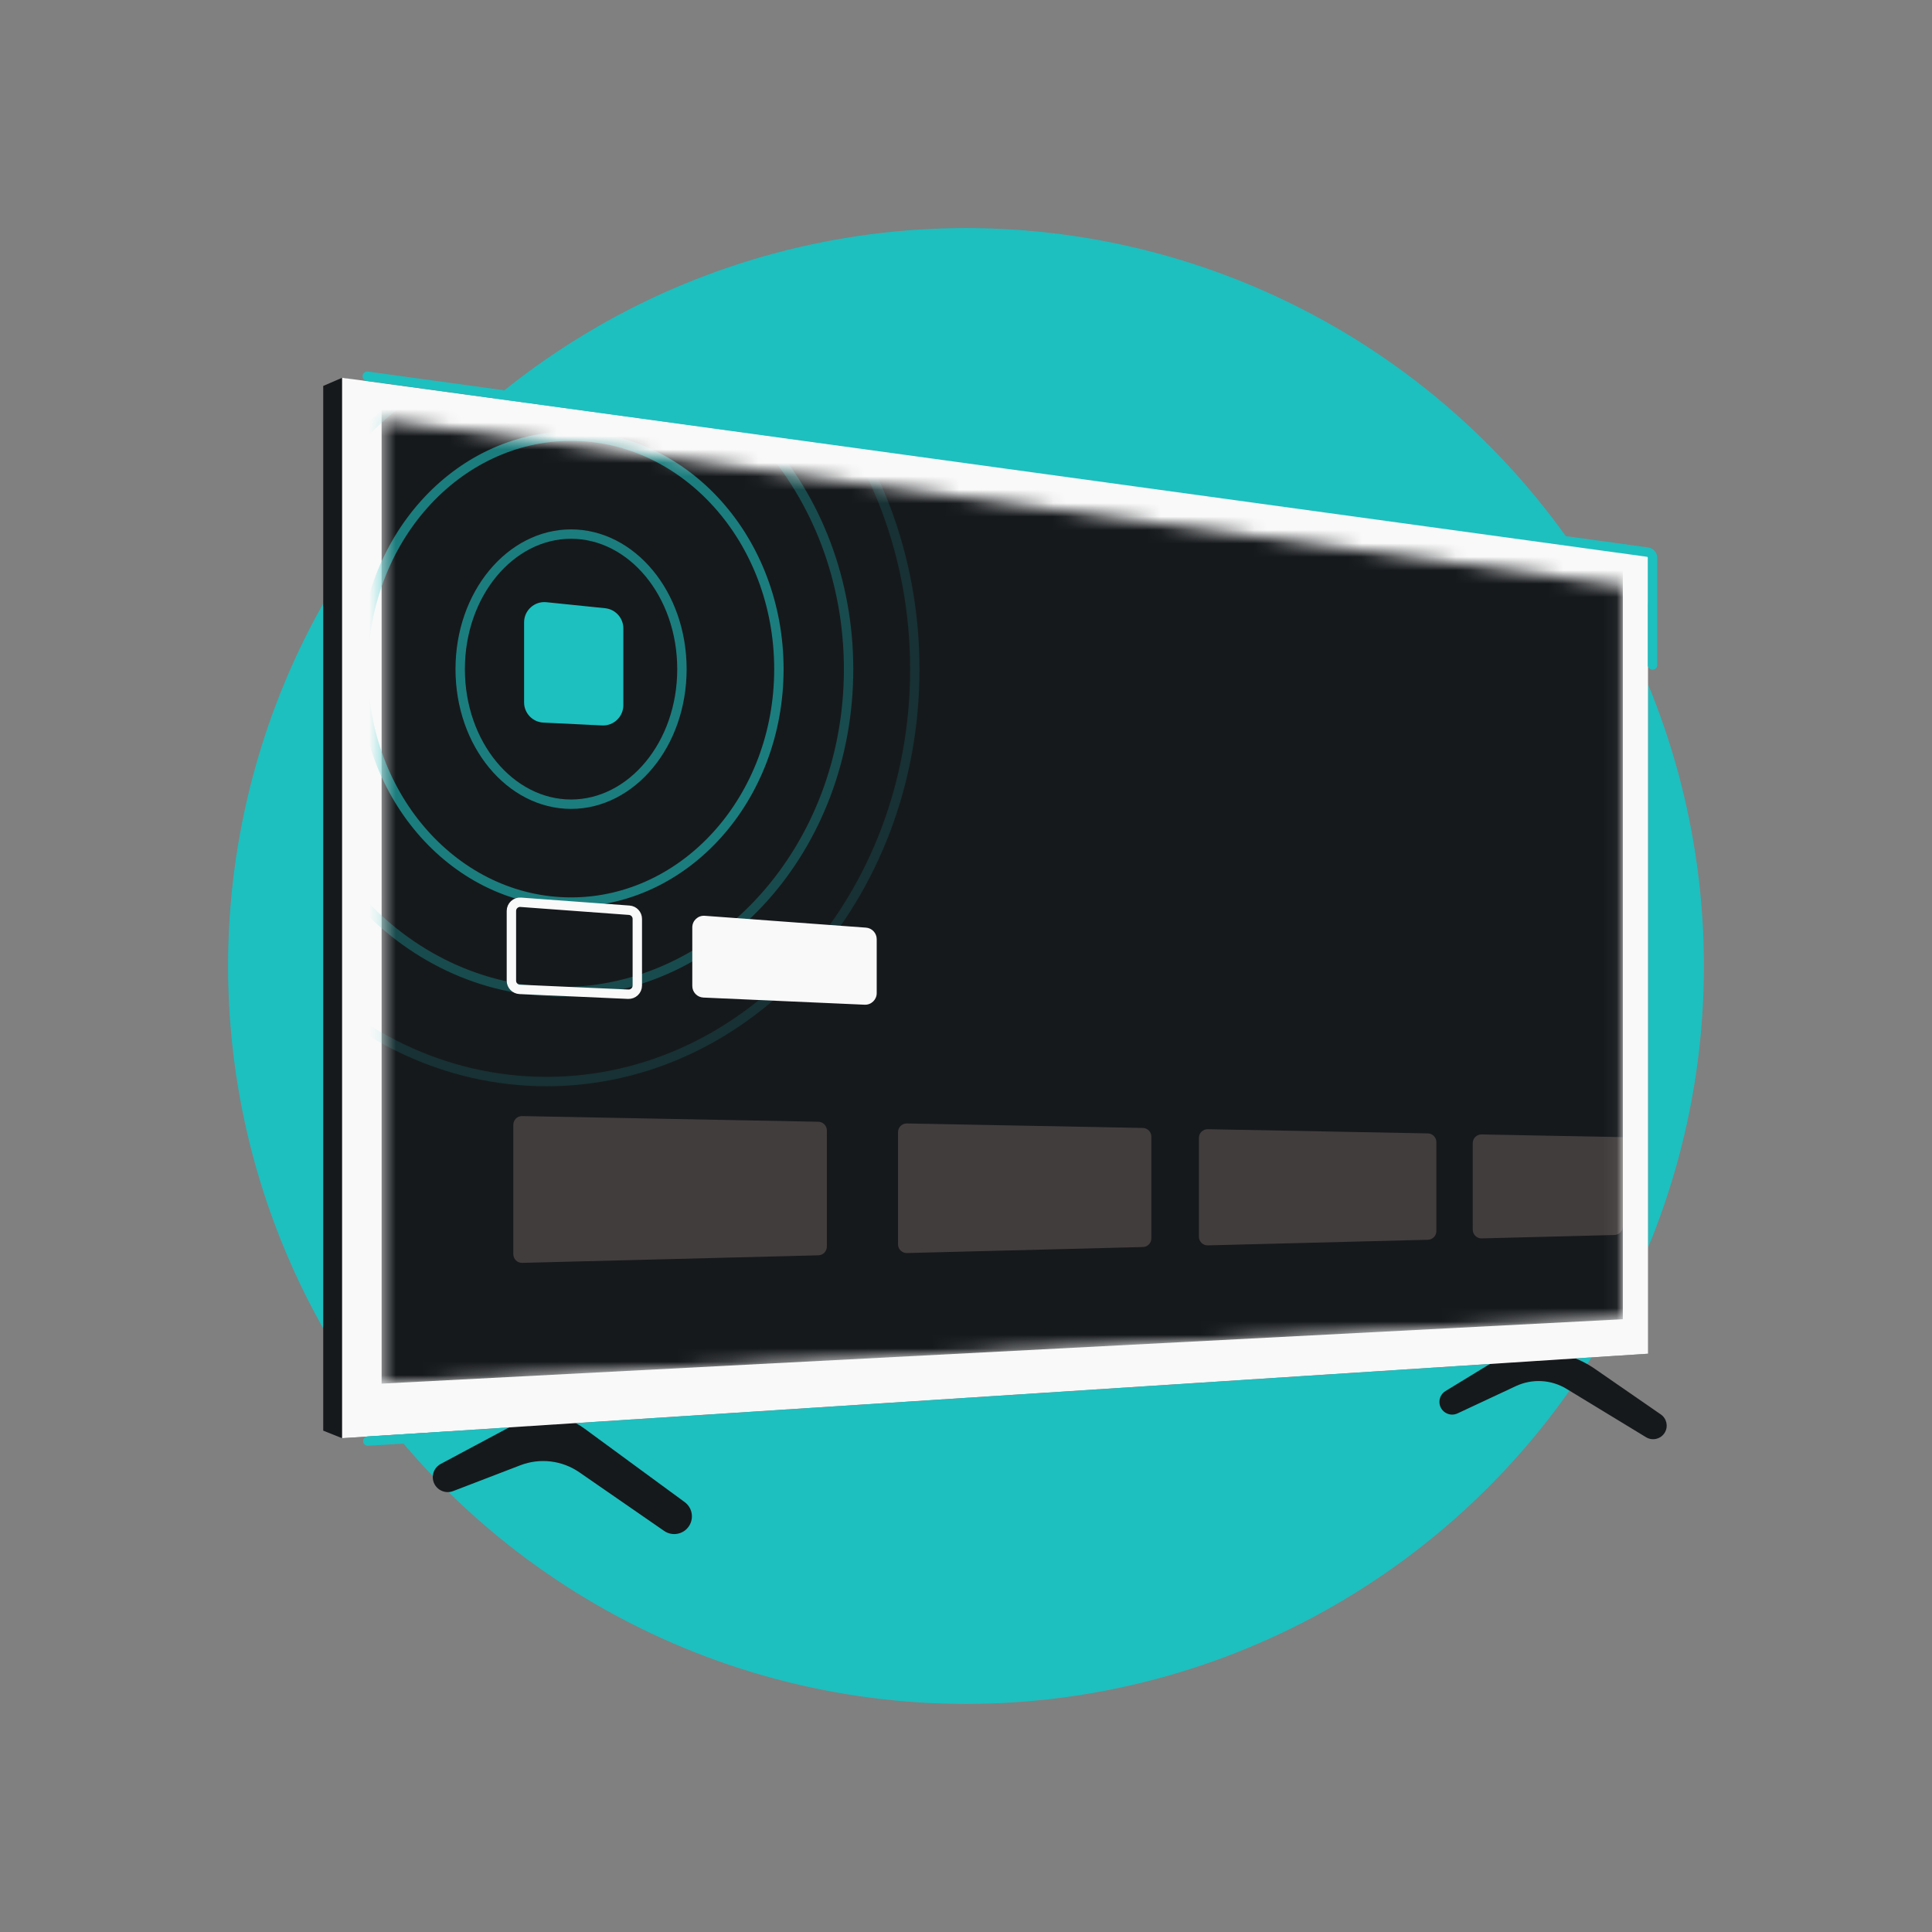
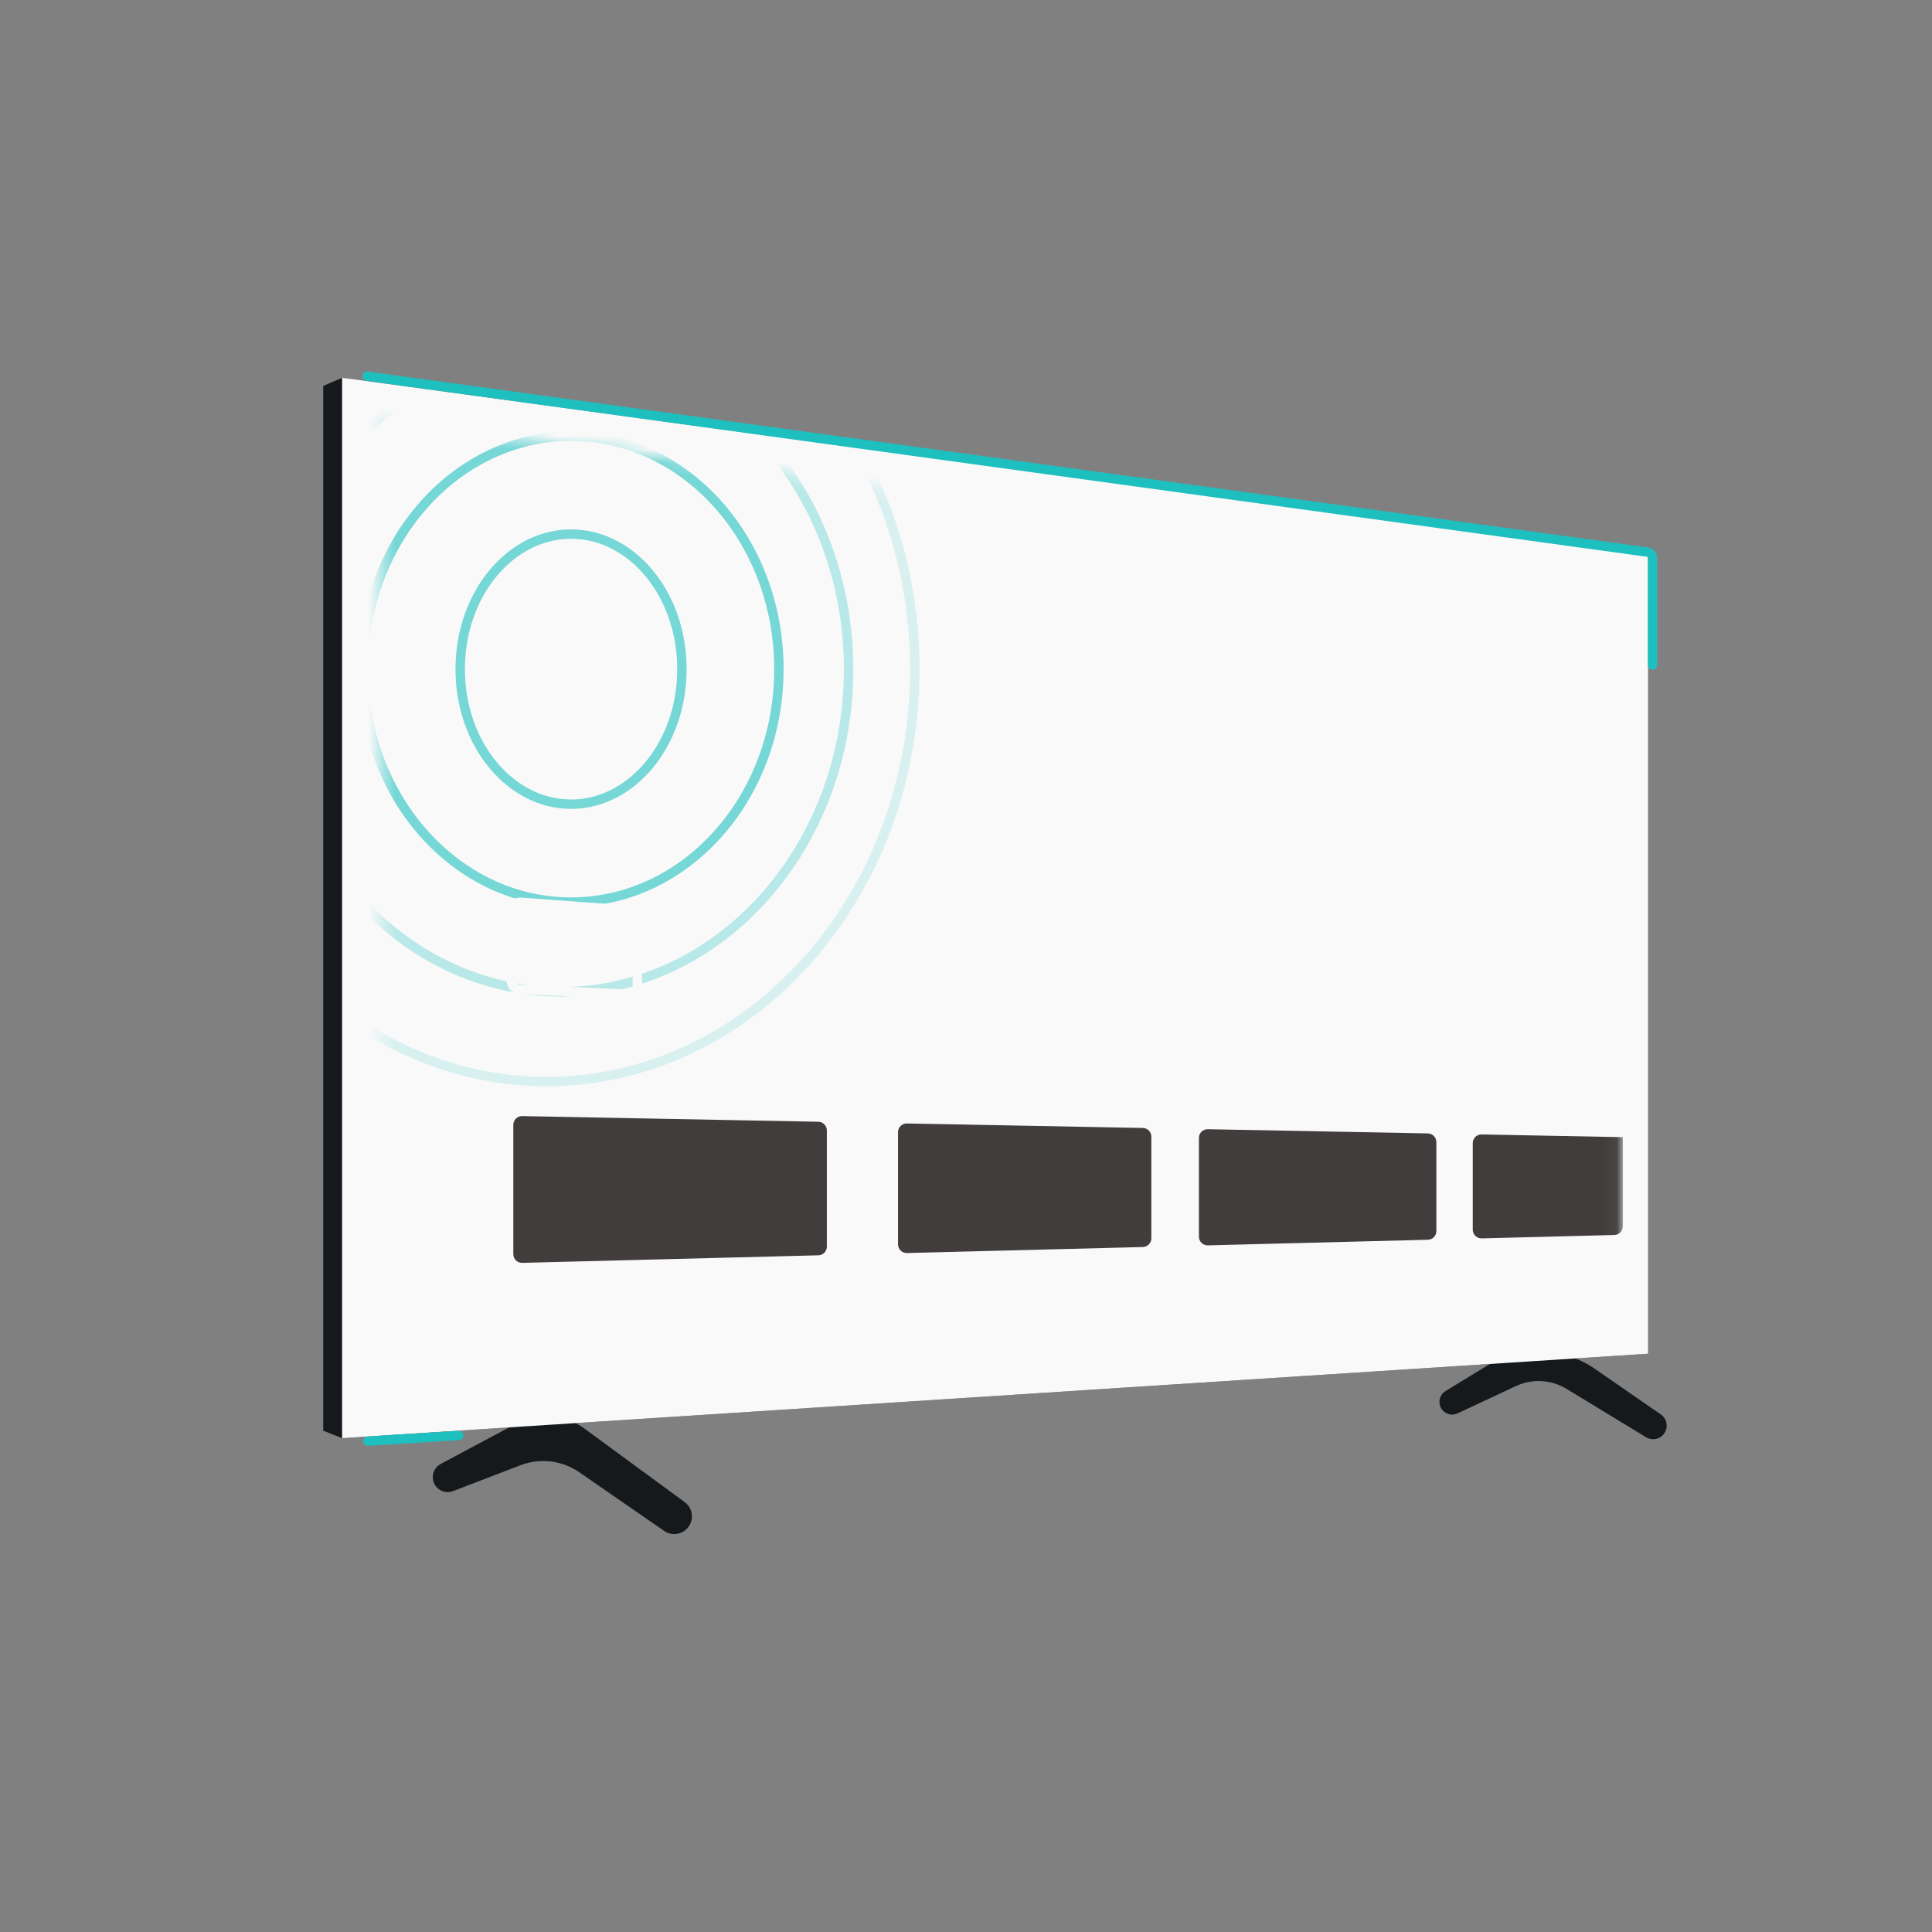
<svg xmlns="http://www.w3.org/2000/svg" width="144" height="144" viewBox="0 0 144 144" fill="none">
  <rect x="0" y="0" width="144" height="144" fill="#808080" stroke="none" />
-   <circle cx="72" cy="72" r="55" fill="#1EBFBF" />
  <path d="M51.032 111.958L43.534 106.459C42.061 105.379 40.098 105.239 38.487 106.101L32.846 109.115C32.483 109.309 32.257 109.687 32.257 110.098C32.257 110.88 33.041 111.419 33.771 111.138L38.782 109.213C40.247 108.65 41.896 108.847 43.187 109.74L49.501 114.106C50.155 114.559 51.058 114.334 51.423 113.628C51.722 113.05 51.556 112.342 51.032 111.958Z" fill="#16191C" />
  <path d="M123.789 105.424L118.874 102.027C116.474 100.368 113.322 100.278 110.83 101.796L107.742 103.679C107.459 103.851 107.287 104.157 107.287 104.488C107.287 105.182 108.008 105.64 108.637 105.346L112.984 103.312C114.198 102.744 115.615 102.821 116.76 103.517L122.687 107.123C123.173 107.418 123.807 107.256 124.091 106.763C124.354 106.307 124.223 105.724 123.789 105.424Z" fill="#16191C" />
  <path d="M122.844 100.898L25.498 107.194L24.091 106.632V28.765L25.498 28.158L122.844 44.961V100.898Z" fill="#16191C" />
  <path d="M25.498 107.194V28.156L122.843 41.39V100.898L25.498 107.194Z" fill="#F9F9F9" />
  <path d="M27.373 28.041L122.798 41.151C123.012 41.181 123.171 41.363 123.171 41.579V49.567M34.187 106.997L27.417 107.41" stroke="#1EBFBF" stroke-width="0.7" stroke-linecap="round" />
  <mask id="mask0_737_8039" style="mask-type:alpha" maskUnits="userSpaceOnUse" x="28" y="31" width="93" height="73">
    <path d="M28.442 103.127V31.293L120.957 43.65V98.327L28.442 103.127Z" fill="#1EBFBF" />
  </mask>
  <g mask="url(#mask0_737_8039)">
-     <path d="M28.442 103.128V26.541L120.957 41.152V98.328L28.442 103.128Z" fill="#16191C" />
    <path d="M120.957 84.757V91.402C120.957 91.753 120.677 92.04 120.326 92.049L110.436 92.302C110.072 92.311 109.771 92.018 109.771 91.654V85.203C109.771 84.84 110.069 84.548 110.431 84.555L120.957 84.757Z" fill="#423D3D" />
    <path d="M66.934 92.747V84.383C66.934 84.021 67.231 83.729 67.594 83.736L85.179 84.072C85.532 84.079 85.814 84.366 85.814 84.719L85.814 92.301C85.814 92.652 85.534 92.937 85.183 92.946L67.598 93.394C67.234 93.403 66.934 93.111 66.934 92.747Z" fill="#423D3D" />
    <path d="M89.361 92.175V84.812C89.361 84.45 89.658 84.158 90.02 84.165L106.422 84.478C106.775 84.485 107.058 84.773 107.058 85.126V91.756C107.058 92.108 106.778 92.395 106.426 92.404L90.025 92.822C89.661 92.832 89.361 92.539 89.361 92.175Z" fill="#423D3D" />
    <path d="M38.26 93.478V83.835C38.26 83.472 38.558 83.18 38.92 83.187L60.993 83.609C61.346 83.616 61.629 83.904 61.629 84.257V92.915C61.629 93.266 61.349 93.554 60.998 93.563L38.925 94.126C38.56 94.135 38.26 93.842 38.26 93.478Z" fill="#423D3D" />
    <path opacity="0.3" d="M41.781 25.831C29.961 25.832 20.314 36.56 20.314 49.877C20.314 63.195 29.961 73.923 41.781 73.923C53.601 73.923 63.249 63.195 63.249 49.877C63.249 36.56 53.601 25.831 41.781 25.831Z" stroke="#1EBFBF" stroke-width="0.7" />
    <path opacity="0.15" d="M40.739 19.153C25.618 19.153 13.295 32.873 13.295 49.882C13.295 66.891 25.618 80.612 40.739 80.612C55.861 80.611 68.184 66.891 68.184 49.882C68.184 32.873 55.861 19.153 40.739 19.153Z" stroke="#1EBFBF" stroke-width="0.7" />
    <path opacity="0.6" d="M42.564 32.511C34.045 32.511 27.074 40.248 27.074 49.875C27.074 59.501 34.045 67.237 42.564 67.237C51.083 67.237 58.054 59.501 58.054 49.875C58.054 40.248 51.083 32.512 42.564 32.511Z" stroke="#1EBFBF" stroke-width="0.7" />
    <path opacity="0.6" d="M42.563 39.807C38.059 39.808 34.301 44.249 34.3 49.874C34.3 55.498 38.059 59.94 42.563 59.94C47.067 59.94 50.827 55.498 50.827 49.874C50.827 44.249 47.067 39.807 42.563 39.807Z" stroke="#1EBFBF" stroke-width="0.7" />
-     <path d="M39.062 52.348V46.388C39.062 45.493 39.837 44.794 40.728 44.885L45.102 45.333C45.873 45.412 46.46 46.061 46.46 46.836V52.56C46.46 53.424 45.738 54.111 44.875 54.07L40.501 53.858C39.695 53.819 39.062 53.155 39.062 52.348Z" fill="#1EBFBF" />
    <path d="M47.502 73.456V68.49C47.502 68.151 47.24 67.869 46.902 67.844L38.813 67.25C38.437 67.222 38.117 67.519 38.117 67.896V73.097C38.117 73.443 38.39 73.728 38.736 73.743L46.825 74.103C47.194 74.119 47.502 73.825 47.502 73.456Z" stroke="#F9F9F9" stroke-width="0.7" />
-     <path d="M51.6 73.489V69.119C51.6 68.617 52.026 68.221 52.527 68.258L64.545 69.141C64.996 69.174 65.345 69.55 65.345 70.002V74.023C65.345 74.514 64.935 74.907 64.444 74.885L52.425 74.352C51.964 74.331 51.6 73.951 51.6 73.489Z" fill="#F9F9F9" />
  </g>
</svg>